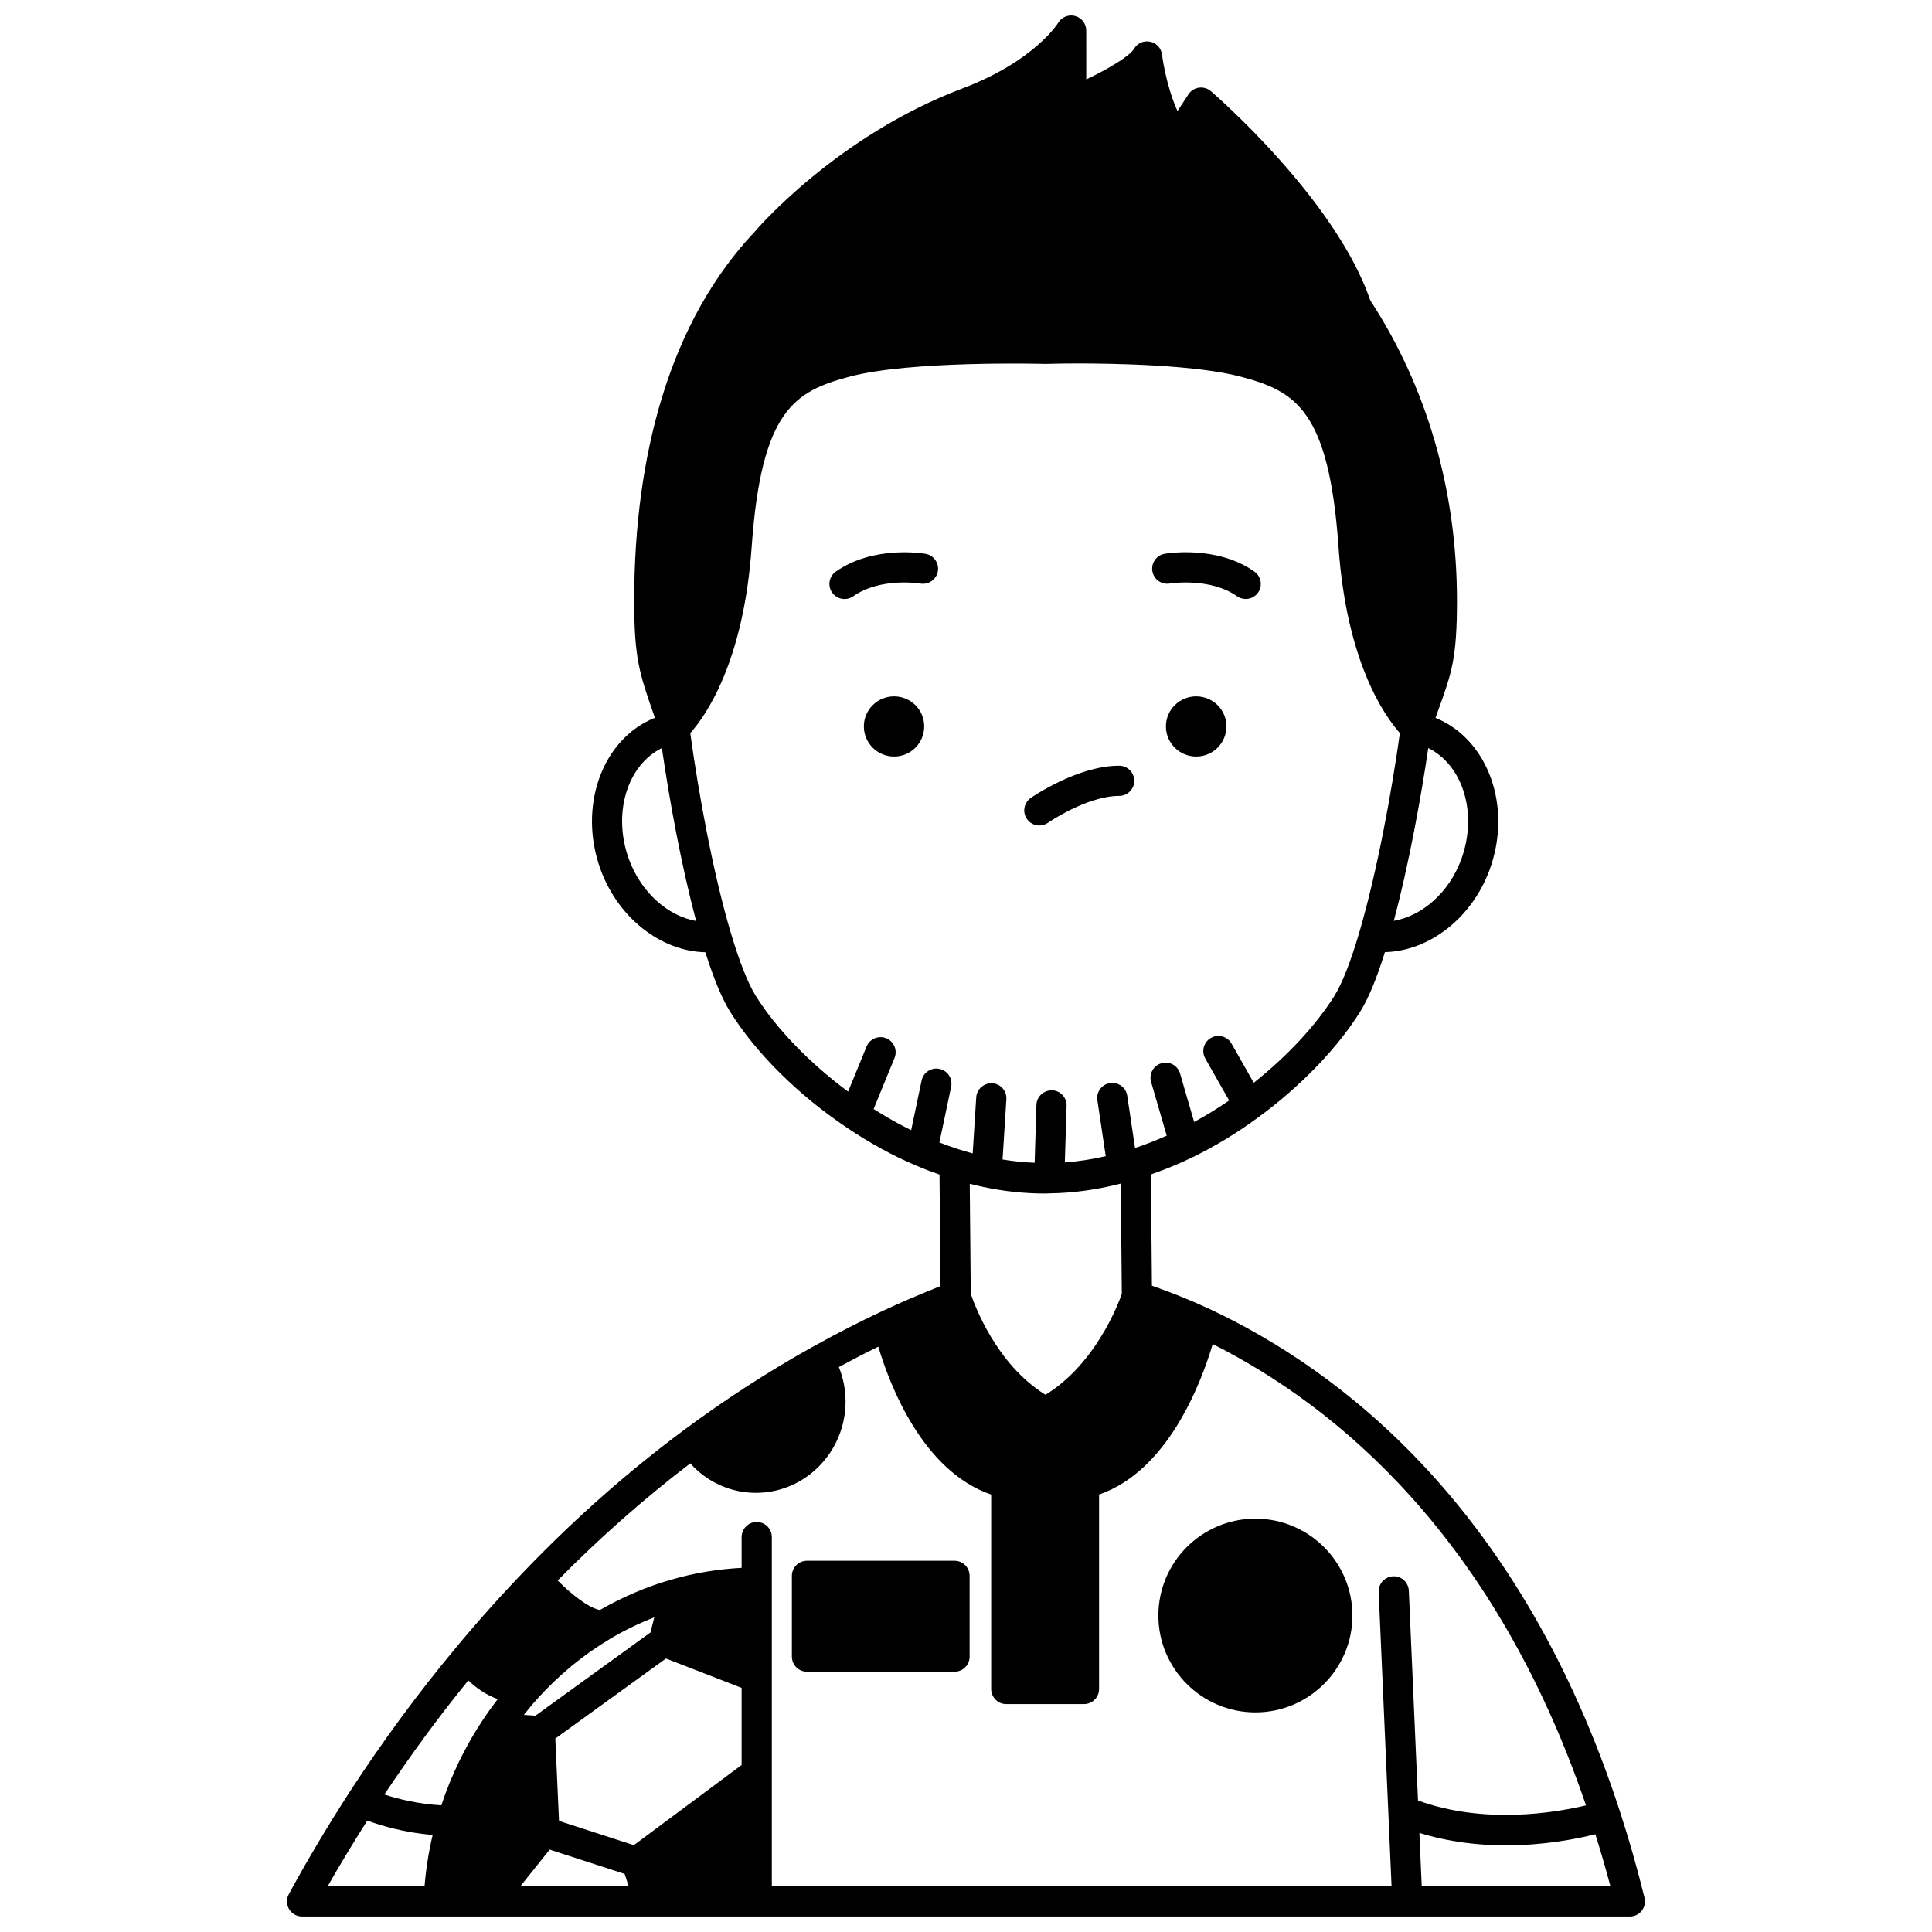
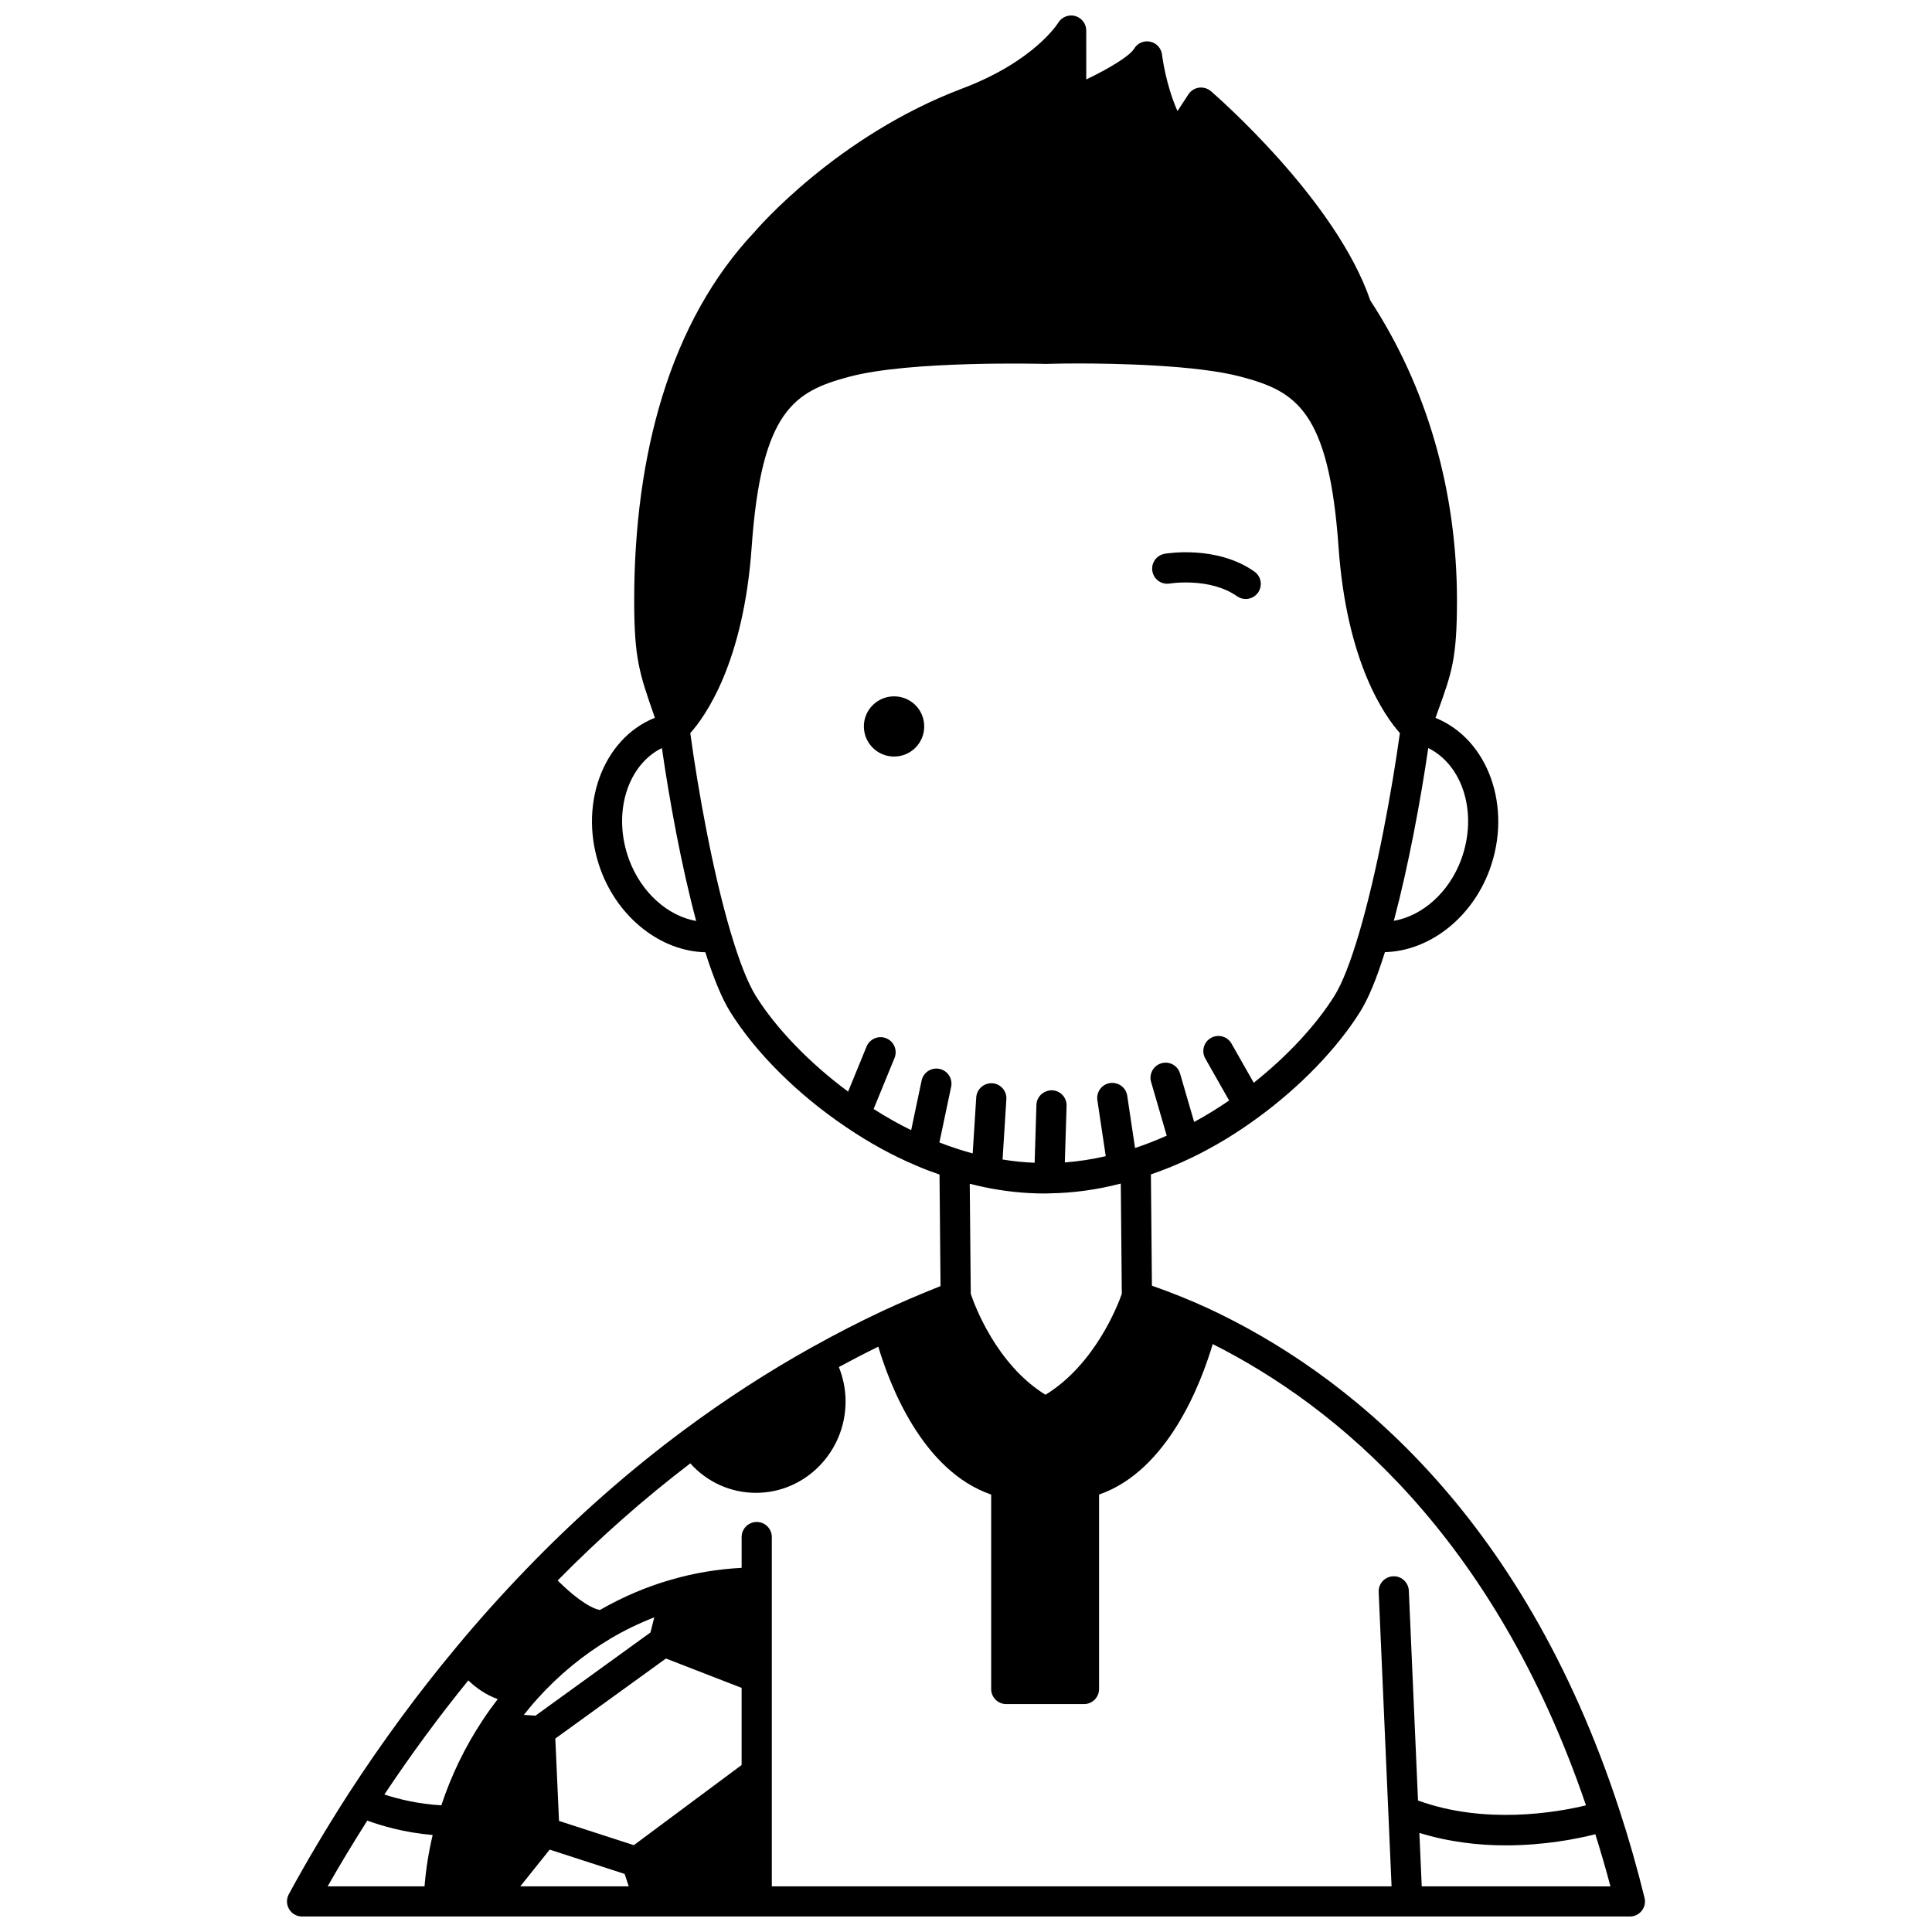
<svg xmlns="http://www.w3.org/2000/svg" width="800px" height="800px" version="1.1" viewBox="144 144 512 512">
  <defs>
    <clipPath id="a">
      <path d="m220 148.09h360v503.81h-360z" />
    </clipPath>
  </defs>
-   <path d="m461.02 328.54c-4.438 0-8.039 3.559-8.039 7.957 0 4.438 3.598 7.996 8.039 7.996 4.398 0 7.996-3.559 7.996-7.996 0.004-4.398-3.598-7.957-7.996-7.957z" />
  <path d="m380.93 328.54c-4.398 0-7.996 3.559-7.996 7.957 0 4.438 3.598 7.996 7.996 7.996 4.438 0 7.996-3.559 7.996-7.996 0-4.398-3.559-7.957-7.996-7.957z" />
  <path d="m454.03 298.64c0.098-0.02 10.598-1.691 17.797 3.371 0.699 0.492 1.504 0.727 2.297 0.727 1.254 0 2.496-0.59 3.273-1.699 1.266-1.809 0.836-4.301-0.973-5.57-10-7.035-23.227-4.805-23.789-4.707-2.172 0.383-3.625 2.457-3.242 4.629 0.387 2.18 2.43 3.617 4.637 3.25z" />
-   <path d="m370.11 302.02c7.25-5.098 17.699-3.391 17.809-3.371 2.168 0.367 4.238-1.074 4.621-3.246 0.383-2.176-1.074-4.25-3.25-4.629-0.551-0.098-13.793-2.328-23.785 4.707-1.809 1.273-2.242 3.762-0.973 5.57 0.781 1.109 2.019 1.699 3.273 1.699 0.801 0 1.605-0.238 2.305-0.73z" />
-   <path d="m396.96 557.62h-39.105c-2.211 0-4 1.789-4 4v21.395c0 2.211 1.789 4 4 4h39.105c2.211 0 4-1.789 4-4v-21.395c-0.004-2.215-1.789-4-4-4z" />
-   <path d="m450.98 572.13c0 14.156 11.535 25.672 25.711 25.672 14.18 0 25.715-11.516 25.715-25.672s-11.535-25.672-25.715-25.672c-14.18 0-25.711 11.516-25.711 25.672z" />
-   <path d="m419.44 362.76c0.789 0 1.582-0.23 2.273-0.711 0.102-0.07 10.391-7.125 18.875-7.125 2.211 0 4-1.793 4-4s-1.789-4-4-4c-11.008 0-22.934 8.207-23.438 8.555-1.812 1.258-2.254 3.75-1 5.562 0.777 1.121 2.023 1.719 3.289 1.719z" />
  <g clip-path="url(#a)">
    <path d="m579.82 646.95c-1.961-7.961-4.168-15.699-6.559-22.992-26.055-80.113-73.543-116.59-108.8-133.1-5.023-2.34-10.113-4.356-15.188-6.137l-0.27-29.488c3.484-1.211 7.008-2.613 10.75-4.41 6.109-2.949 12.059-6.555 17.648-10.68 11.125-8.105 20.973-18.305 27.023-27.977 2.176-3.457 4.344-8.66 6.594-15.84 11.688-0.289 22.988-8.945 27.723-21.777 6.113-16.605-0.293-34.629-14.32-40.305 0.223-0.621 0.449-1.242 0.652-1.816 3.668-10.156 5.039-13.957 5.039-29.273 0-29.078-7.941-56.57-22.969-79.535-9.113-26.668-40.883-54.285-42.238-55.457-0.871-0.75-2.019-1.082-3.172-0.934-1.141 0.164-2.16 0.809-2.785 1.77l-2.902 4.434c-3.156-7.07-4.082-14.84-4.094-14.934-0.195-1.703-1.453-3.09-3.125-3.453-1.688-0.359-3.394 0.383-4.269 1.852-1.199 1.996-6.769 5.332-12.688 8.152l-0.004-12.969c0-1.797-1.207-3.359-2.938-3.84-1.73-0.48-3.578 0.27-4.504 1.809-0.062 0.102-6.281 10.176-25.398 17.402-33.215 12.535-54.41 37.219-55.16 38.109-10.84 11.52-19.047 26.188-24.383 43.59-4.918 16.031-7.414 34.195-7.414 53.992 0 15.301 1.402 19.332 5.148 30.109l0.332 0.965c-14.039 5.621-20.477 23.684-14.352 40.328 4.75 12.867 16.055 21.551 27.723 21.812 2.191 6.906 4.398 12.273 6.582 15.777 6.746 10.84 17.98 22.008 30.816 30.625 6.043 4.098 12.254 7.508 18.418 10.102 1.926 0.855 4.035 1.645 6.246 2.41l0.27 29.559c-5.293 2.102-10.535 4.332-15.586 6.699-6.09 2.852-12.215 6.008-18.211 9.355-0.008 0.004-0.012 0.008-0.02 0.012-0.125 0.066-0.25 0.133-0.375 0.199-11.496 6.406-22.863 13.762-33.785 21.871-14.711 10.918-28.812 23.363-41.922 36.984-6.438 6.676-12.629 13.582-18.387 20.527-10.043 12.023-19.66 25.09-28.602 38.867-5.824 9.055-11.152 18.02-15.828 26.648-0.672 1.242-0.641 2.742 0.078 3.949 0.723 1.211 2.027 1.953 3.434 1.953h351.89c1.23 0 2.391-0.566 3.148-1.531 0.754-0.961 1.031-2.223 0.73-3.414zm-15.516-24.512c-7.91 1.902-26.801 5.16-44.516-1.285l-2.434-55.598c-0.098-2.207-2-3.953-4.172-3.82-2.207 0.098-3.914 1.965-3.82 4.172l3.418 77.996-164.24 0.004v-92.57c0-2.211-1.789-4-4-4-2.211 0-4 1.789-4 4v8.156c-6.32 0.34-12.559 1.355-18.562 3.109-6.551 1.848-12.922 4.582-19 8.062-3.051-0.566-7.676-4.277-11.188-7.824 11.109-11.293 22.898-21.695 35.148-31.035 4.414 4.93 10.641 7.812 17.402 7.812 13.094 0 23.746-10.871 23.746-24.23 0-3.16-0.629-6.238-1.781-9.105 3.469-1.883 6.953-3.684 10.453-5.398 3.019 10.117 11.676 32.902 29.914 39.191v51.527c0 2.211 1.789 4 4 4h20.594c2.211 0 4-1.789 4-4v-51.527c18.305-6.348 27.074-29.641 30.117-39.879 32.691 16.441 74.578 50.824 98.922 122.24zm-272.16 4.125-0.98-21.828 29.316-21.211 20.055 7.781v20.441l-28.562 21.242zm24.238-49.945-30.477 22.051-3.078-0.207c1.125-1.414 2.273-2.824 3.508-4.188 5.68-6.332 12.223-11.723 19.461-16.031 3.738-2.227 7.625-4.082 11.594-5.629zm-48.273 12.707c1.875 1.816 4.441 3.731 7.793 4.965-1.387 1.793-2.695 3.613-3.91 5.453-4.769 7.172-8.43 14.809-11.031 22.684-6.219-0.34-11.578-1.715-15.102-2.863 7.055-10.59 14.508-20.719 22.25-30.238zm21.562 44.844 19.867 6.438 1.082 3.301h-28.742zm114.96-175.61c5.344 1.148 10.832 1.73 16.312 1.73 0.41 0 0.805-0.008 1.016-0.027 0.016 0 0.023 0.008 0.039 0.008h0.062c0.039 0 0.07-0.02 0.113-0.023 6.312-0.082 12.676-0.984 18.848-2.59l0.27 29.223c-1.059 3.019-7.082 18.68-20.227 26.75-13.082-8.082-18.848-23.906-19.801-26.758l-0.27-29.156c1.188 0.289 2.367 0.578 3.637 0.844zm126.6-86.781c-3.238 8.777-10.309 14.934-17.852 16.254 3.934-14.789 7.133-32.195 9.125-45.789 9.238 4.562 13.184 17.414 8.727 29.535zm-220.53 0.004c-4.465-12.137-0.5-25.008 8.707-29.543 1.977 13.707 5.148 31.172 9.086 45.836-7.484-1.32-14.551-7.508-17.793-16.293zm33.582 36.129c-2.082-3.352-4.379-9.152-6.633-16.777-4.789-16.121-8.617-37.477-10.719-52.852 4.031-4.516 14.117-18.699 16.27-49.332 2.555-36.293 11.438-41.238 25.766-45.086 16.262-4.391 51.621-3.434 52.234-3.422 0.031 0 3.445-0.121 8.656-0.121 9.008 0 31.246 0.344 43.109 3.543 14.324 3.832 23.207 8.781 25.758 45.082 2.148 30.617 12.227 44.805 16.262 49.328-2.129 15.23-5.969 36.492-10.754 52.824-2.332 7.902-4.551 13.551-6.594 16.805-4.883 7.809-12.543 16.031-21.383 23.039l-5.894-10.379c-1.082-1.914-3.523-2.594-5.449-1.5-1.914 1.086-2.59 3.531-1.5 5.449l6.32 11.133c-3.019 2.074-6.109 3.965-9.273 5.688l-3.731-12.828c-0.617-2.121-2.816-3.356-4.953-2.723-2.121 0.617-3.34 2.836-2.723 4.953l4.137 14.23c-2.863 1.266-5.656 2.375-8.391 3.262l-2.07-13.844c-0.324-2.184-2.344-3.66-4.547-3.367-2.188 0.328-3.691 2.363-3.367 4.547l2.219 14.836c-3.555 0.816-7.156 1.383-10.844 1.66l0.469-15.004c0.066-2.207-1.668-4.055-3.875-4.121-2.227 0.012-4.051 1.668-4.121 3.875l-0.473 15.336c-2.852-0.113-5.688-0.402-8.5-0.863l1.008-15.969c0.141-2.207-1.535-4.102-3.738-4.246-2.188-0.098-4.102 1.535-4.246 3.738l-0.941 14.863c-1.25-0.332-2.461-0.684-3.621-1.066-1.871-0.59-3.57-1.203-5.199-1.836l3.109-14.762c0.457-2.16-0.922-4.277-3.086-4.738-2.156-0.457-4.277 0.926-4.738 3.086l-2.769 13.152c-3.336-1.625-6.66-3.516-9.949-5.606l5.539-13.523c0.836-2.043-0.141-4.379-2.188-5.219-2.035-0.832-4.375 0.141-5.219 2.188l-4.891 11.945c-10.137-7.496-19.098-16.742-24.477-25.379zm-102.95 218.57c3.586 1.312 9.797 3.184 17.328 3.812-1.07 4.508-1.781 9.059-2.156 13.609h-25.672c3.231-5.703 6.777-11.543 10.5-17.422zm279.44 17.426-0.621-14.164c7.883 2.43 15.762 3.301 22.883 3.301 10.297 0 18.98-1.746 23.746-2.949 1.402 4.488 2.754 9.078 4.004 13.816z" />
  </g>
</svg>